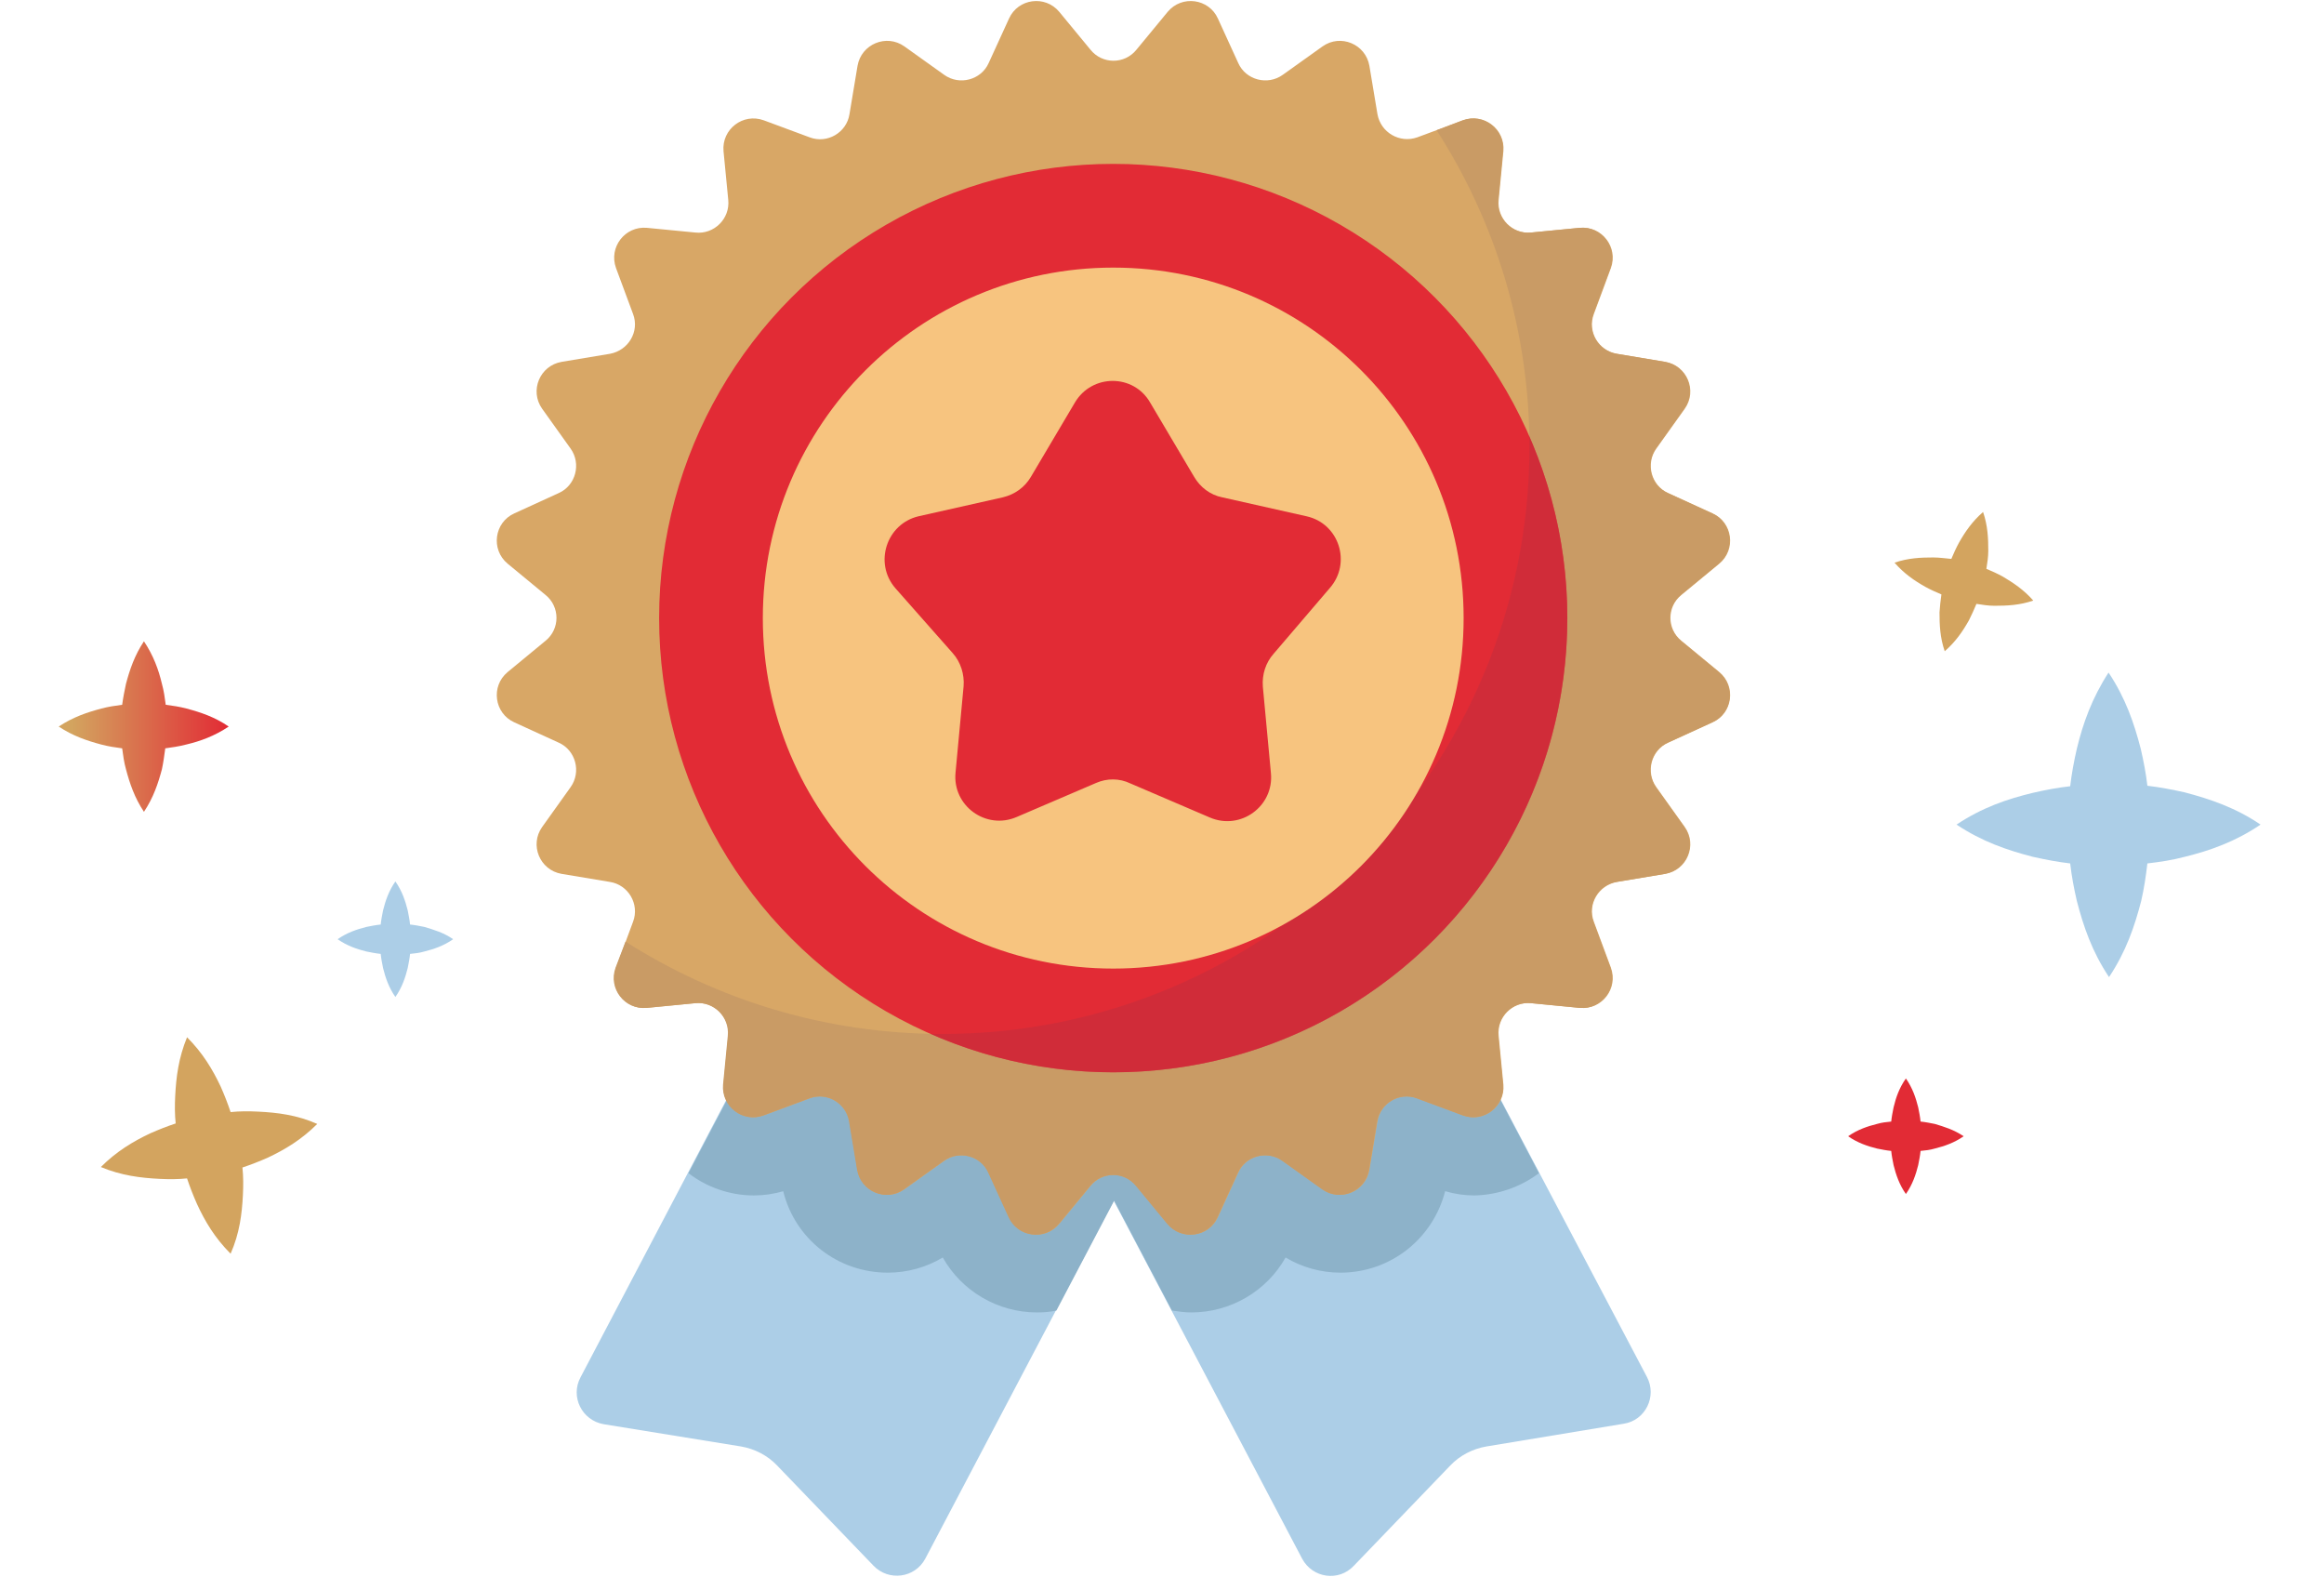
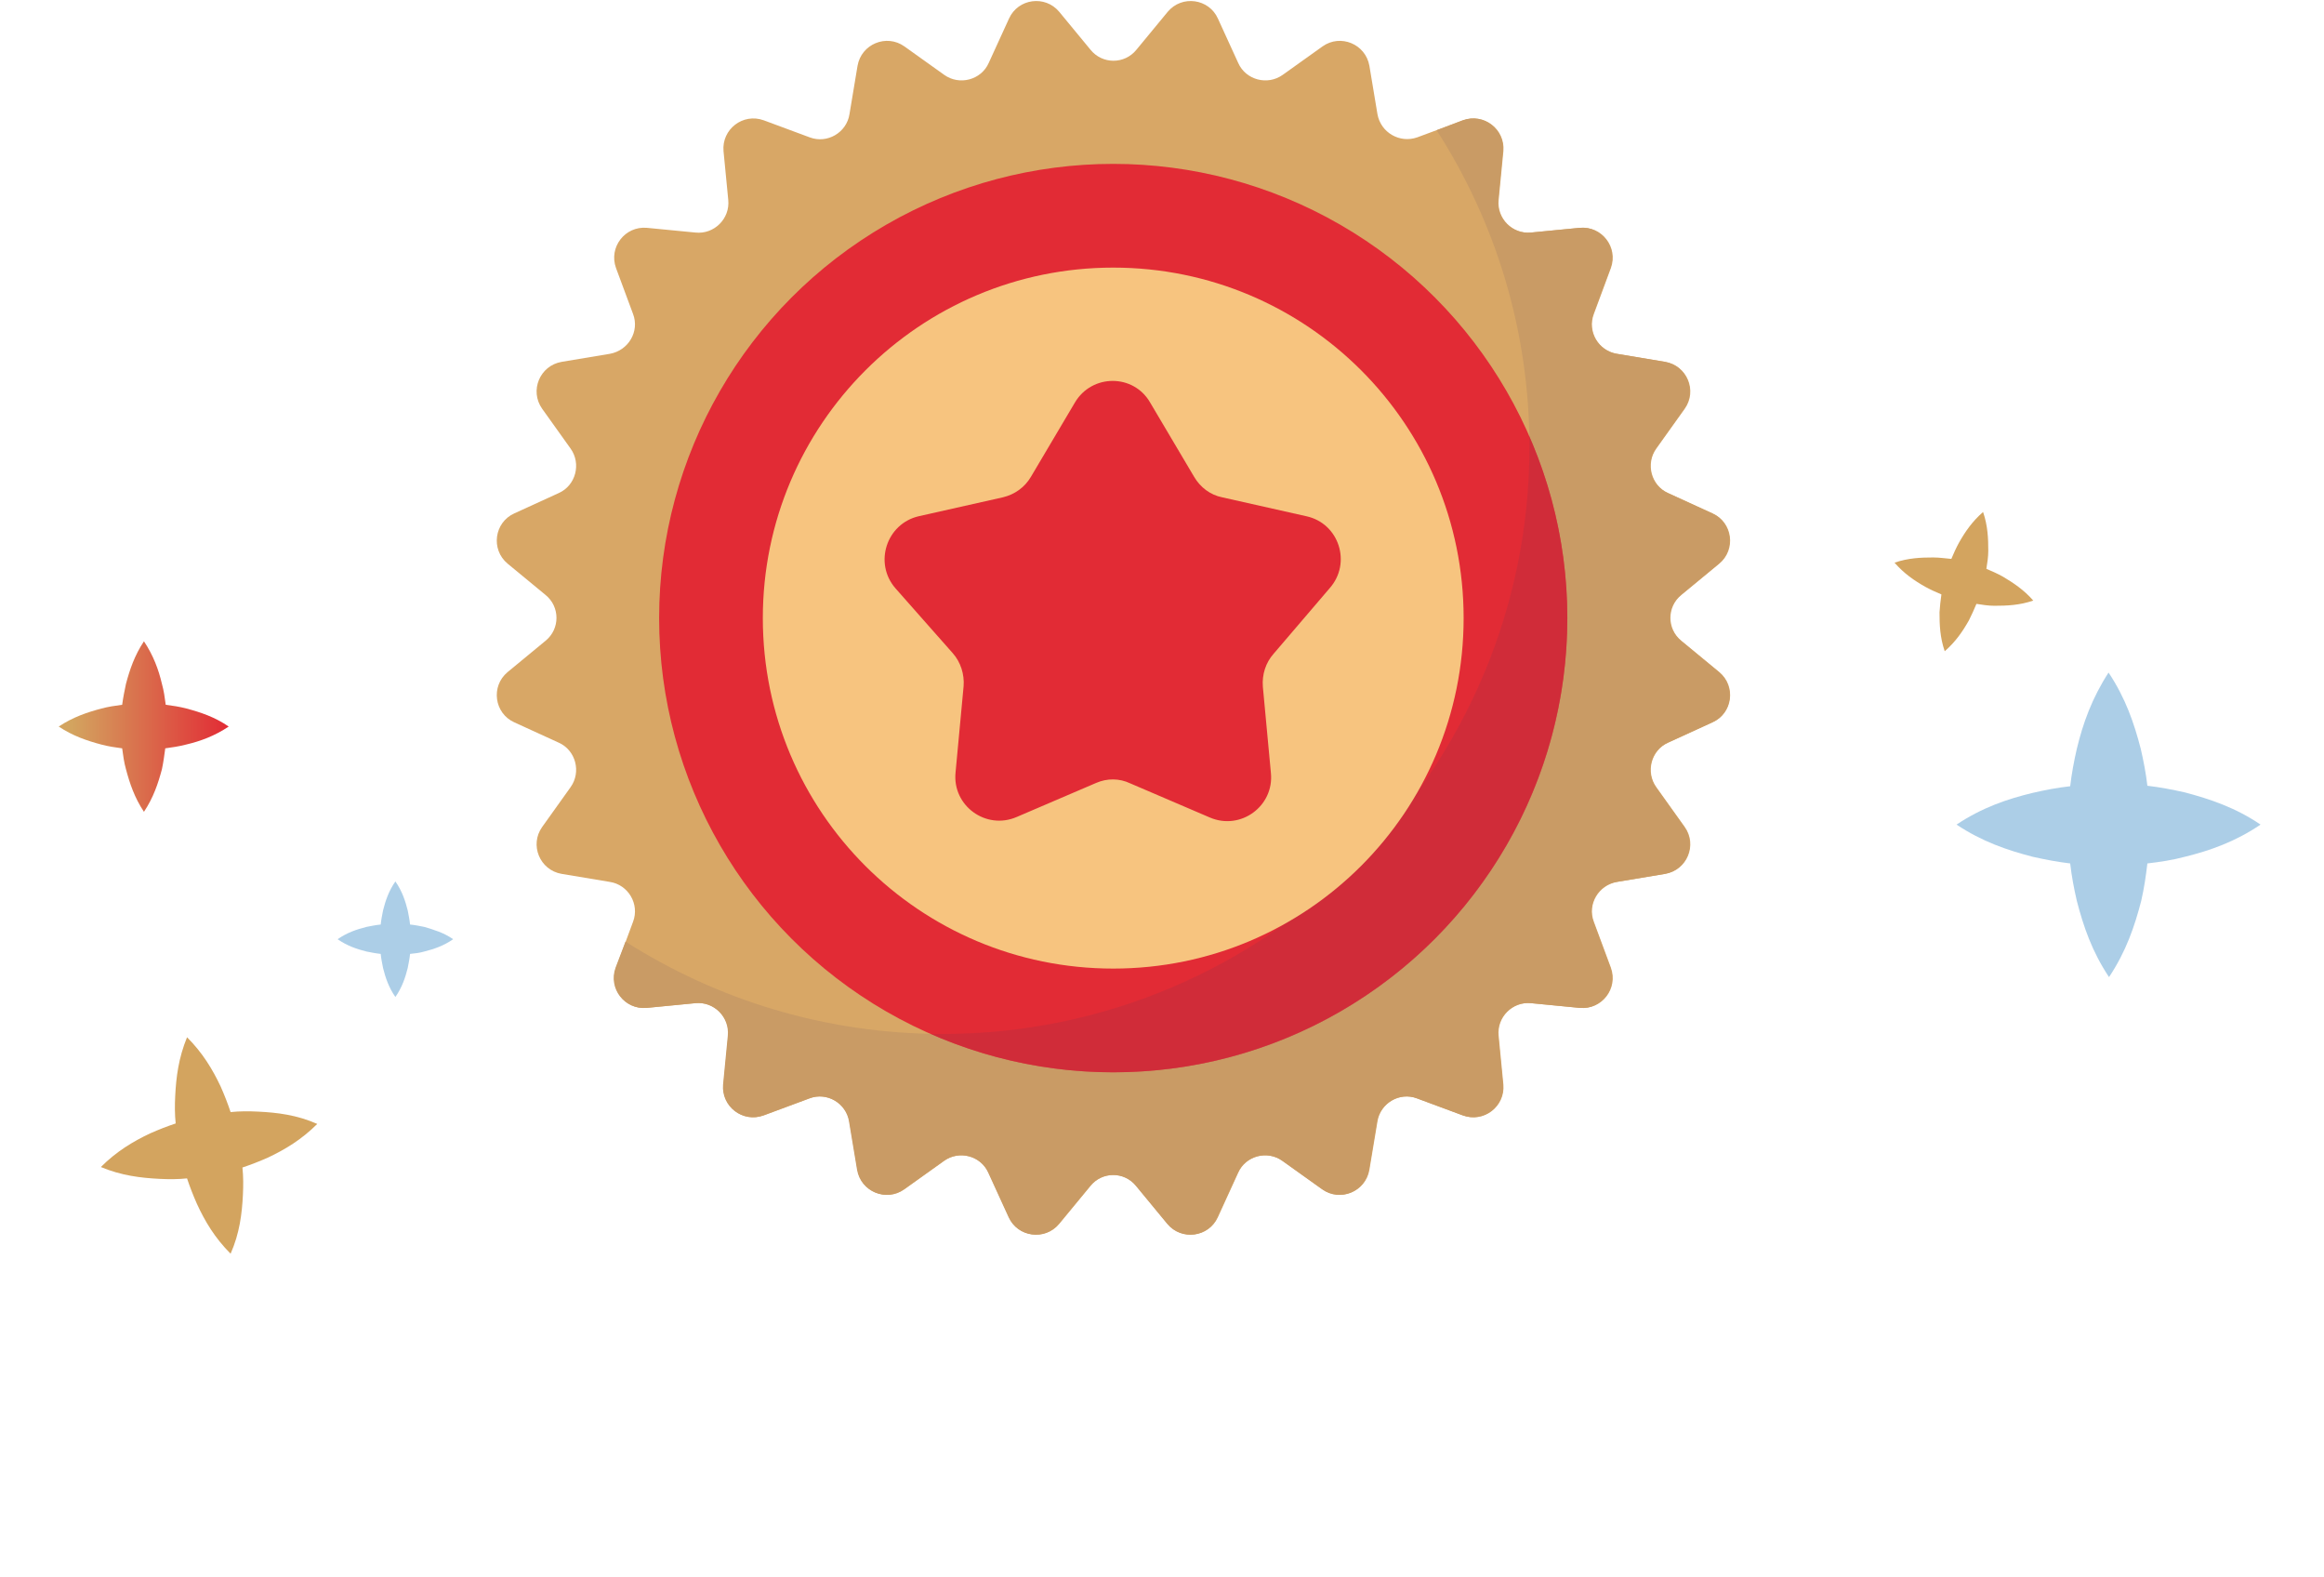
<svg xmlns="http://www.w3.org/2000/svg" id="Layer_1" x="0px" y="0px" viewBox="0 0 490.8 333" style="enable-background:new 0 0 490.8 333;" xml:space="preserve">
  <style type="text/css">
	.st0{fill:#D3A45F;}
	.st1{fill:#E22B35;}
	.st2{fill:#ACCEE7;}
	.st3{fill:url(#SVGID_1_);}
	.st4{fill:#8DB2C9;}
	.st5{fill:#D8A766;}
	.st6{fill:#C99B65;}
	.st7{opacity:0.6;fill:#C42D3C;enable-background:new    ;}
	.st8{fill:#F7C47F;}
</style>
  <g>
    <path class="st0" d="M67,237.3c-3.3,3.3-6.8,5.4-10.4,7.1c-1.8,0.8-3.6,1.5-5.4,2.1c0.2,1.9,0.2,3.8,0.1,5.8   c-0.2,4-0.7,8.1-2.6,12.4c-3.3-3.3-5.4-6.8-7.1-10.5c-0.8-1.8-1.5-3.6-2.1-5.4c-1.9,0.2-3.8,0.2-5.8,0.1c-4-0.2-8.1-0.7-12.4-2.5   c3.3-3.3,6.8-5.4,10.4-7.1c1.8-0.8,3.6-1.5,5.4-2.1c-0.2-1.9-0.2-3.9-0.1-5.8c0.2-4,0.7-8,2.5-12.4c3.3,3.3,5.4,6.8,7.1,10.4   c0.8,1.8,1.5,3.6,2.1,5.4c1.9-0.2,3.8-0.2,5.8-0.1C58.6,234.9,62.7,235.4,67,237.3" />
-     <path class="st1" d="M414.7,239.9c-2,1.4-4.1,2.1-6.1,2.6c-1,0.3-2,0.4-3,0.5c-0.1,1-0.3,2-0.5,3c-0.5,2-1.2,4.1-2.6,6.1   c-1.4-2-2.1-4.1-2.6-6.1c-0.2-1-0.4-2-0.5-3c-1-0.1-2-0.3-3-0.5c-2-0.5-4.1-1.2-6.1-2.6c2-1.4,4.1-2.1,6.1-2.6c1-0.3,2-0.4,3-0.5   c0.1-1,0.3-2,0.5-3c0.5-2.1,1.2-4.1,2.6-6.1c1.4,2,2.1,4.1,2.6,6.1c0.2,1,0.4,2,0.5,3c1,0.1,2,0.3,3,0.5   C410.6,237.9,412.6,238.5,414.7,239.9" />
    <path class="st0" d="M429.4,126.8c-2.9,1-5.6,1.1-8.2,1.1c-1.3,0-2.5-0.2-3.8-0.4c-0.5,1.2-1,2.3-1.6,3.5c-1.3,2.3-2.8,4.5-5.1,6.5   c-1-2.9-1.1-5.6-1.1-8.2c0.1-1.3,0.2-2.5,0.4-3.8c-1.2-0.5-2.3-1-3.4-1.6c-2.3-1.3-4.5-2.8-6.5-5.1c2.9-1,5.6-1.1,8.2-1.1   c1.3,0,2.5,0.2,3.8,0.3c0.5-1.2,1-2.3,1.6-3.4c1.3-2.3,2.8-4.5,5.1-6.5c1,2.9,1.1,5.6,1.1,8.2c0,1.3-0.2,2.5-0.4,3.8   c1.2,0.5,2.3,1,3.4,1.6C425.1,123,427.4,124.5,429.4,126.8" />
    <path class="st2" d="M95.7,198.3c-2,1.4-4.1,2.1-6.1,2.6c-1,0.3-2,0.4-3,0.5c-0.1,1-0.3,2-0.5,3c-0.5,2-1.2,4.1-2.6,6.1   c-1.4-2-2.1-4.1-2.6-6.1c-0.2-1-0.4-2-0.5-3c-1-0.1-2-0.3-3-0.5c-2-0.5-4.1-1.2-6.1-2.6c2-1.4,4.1-2.1,6.1-2.6c1-0.2,2-0.4,3-0.5   c0.1-1,0.3-2,0.5-3c0.5-2,1.2-4.1,2.6-6.1c1.4,2,2.1,4.1,2.6,6.1c0.2,1,0.4,2,0.5,3c1,0.1,2,0.3,3,0.5   C91.6,196.3,93.7,196.9,95.7,198.3" />
    <linearGradient id="SVGID_1_" gradientUnits="userSpaceOnUse" x1="12.417" y1="181.071" x2="48.344" y2="181.071" gradientTransform="matrix(1 0 0 -1 0 334.5)">
      <stop offset="7.530000e-02" style="stop-color:#D3A45F" />
      <stop offset="1" style="stop-color:#E22B35" />
    </linearGradient>
    <path class="st3" d="M48.3,153.4c-3,2-6,3.1-9,3.8c-1.5,0.4-3,0.6-4.4,0.8c-0.2,1.5-0.4,3-0.7,4.4c-0.8,3-1.8,6-3.8,9   c-2-3-3-6-3.8-9c-0.4-1.4-0.6-2.9-0.8-4.4c-1.5-0.2-2.9-0.4-4.4-0.8c-3-0.8-6-1.8-9-3.8c3-2,6-3,9-3.8c1.5-0.4,2.9-0.6,4.4-0.8   c0.2-1.5,0.5-3,0.8-4.4c0.8-3,1.8-6,3.8-9c2,3,3.1,6,3.8,9c0.4,1.4,0.6,2.9,0.8,4.4c1.5,0.2,2.9,0.4,4.4,0.8   C42.4,150.4,45.4,151.4,48.3,153.4" />
    <path class="st2" d="M477.4,174.1c-5.3,3.6-10.7,5.5-16,6.8c-2.6,0.7-5.3,1.1-7.9,1.4c-0.3,2.6-0.7,5.3-1.3,7.9   c-1.4,5.4-3.2,10.7-6.8,16.1c-3.6-5.4-5.4-10.7-6.8-16.1c-0.6-2.6-1.1-5.2-1.4-7.9c-2.6-0.3-5.2-0.8-7.9-1.4   c-5.4-1.4-10.7-3.2-16.1-6.8c5.4-3.6,10.7-5.4,16.1-6.7c2.6-0.6,5.2-1.1,7.9-1.4c0.3-2.6,0.8-5.3,1.4-7.9   c1.3-5.4,3.2-10.7,6.7-16.1c3.6,5.4,5.4,10.7,6.8,16.1c0.6,2.6,1.1,5.2,1.4,7.8c2.6,0.3,5.2,0.8,7.9,1.4   C466.7,168.7,472.1,170.5,477.4,174.1" />
    <g>
-       <path class="st2" d="M275.5,153.6h-80.8l-72.1,137.2c-2.2,4.1,0.3,9.1,4.9,9.9l29,4.7c2.9,0.5,5.6,1.9,7.6,4l20.4,21.2    c3.2,3.3,8.7,2.6,10.9-1.5l39.8-75.6l39.8,75.6c2.2,4.1,7.7,4.9,10.9,1.5l20.4-21.2c2-2.1,4.7-3.5,7.6-4l29-4.8    c4.6-0.7,7.1-5.8,4.9-9.9L275.5,153.6z" />
-       <path class="st4" d="M325,247.7l-49.4-94h-80.8l-49.4,94c3.9,3,8.8,4.7,13.8,4.7c2.1,0,4.2-0.3,6.2-0.9    c2.5,10.1,11.5,17.2,22.1,17.2c4.1,0,8.1-1.1,11.6-3.2c4,7.1,11.6,11.6,19.9,11.6c1.4,0,2.8-0.1,4.1-0.4l12.2-23.2l12.2,23.2    c1.3,0.2,2.7,0.4,4.1,0.4c8.3,0,15.9-4.5,19.9-11.6c3.5,2.1,7.5,3.2,11.6,3.2c10.5,0,19.5-7.1,22.1-17.2c2,0.6,4.1,0.9,6.2,0.9    C316.2,252.3,321,250.7,325,247.7z" />
      <g>
        <path class="st5" d="M240,10.5l6.6-8c3-3.6,8.7-2.8,10.6,1.4l4.3,9.4c1.6,3.6,6.2,4.8,9.4,2.5l8.4-6c3.8-2.7,9.1-0.5,9.9,4.1     l1.7,10.2c0.7,3.9,4.7,6.2,8.4,4.9l9.7-3.6c4.4-1.6,8.9,1.9,8.5,6.5l-1,10.3c-0.4,3.9,2.9,7.3,6.9,6.9l10.3-1     c4.6-0.4,8.1,4.1,6.5,8.5l-3.6,9.7c-1.4,3.7,1,7.8,4.9,8.4l10.2,1.7c4.6,0.8,6.8,6.1,4.1,9.9l-6,8.4c-2.3,3.2-1.1,7.8,2.5,9.4     l9.4,4.3c4.2,1.9,5,7.6,1.4,10.6l-8,6.6c-3.1,2.5-3.1,7.2,0,9.7l8,6.6c3.6,3,2.8,8.7-1.4,10.6l-9.4,4.3c-3.6,1.6-4.8,6.2-2.5,9.4     l6,8.4c2.7,3.8,0.5,9.1-4.1,9.9l-10.2,1.7c-3.9,0.7-6.3,4.7-4.9,8.4l3.6,9.7c1.6,4.4-1.9,8.9-6.5,8.5l-10.3-1     c-3.9-0.4-7.3,2.9-6.9,6.9l1,10.3c0.4,4.6-4.1,8.1-8.5,6.5l-9.7-3.6c-3.7-1.4-7.8,1-8.4,4.9l-1.7,10.2c-0.8,4.6-6.1,6.8-9.9,4.1     l-8.4-6c-3.2-2.3-7.8-1.1-9.4,2.5l-4.3,9.4c-1.9,4.2-7.6,5-10.6,1.4l-6.6-8c-2.5-3.1-7.2-3.1-9.7,0l-6.6,8     c-3,3.6-8.7,2.8-10.6-1.4l-4.3-9.4c-1.6-3.6-6.2-4.8-9.4-2.5l-8.4,6c-3.8,2.7-9.1,0.5-9.9-4.1l-1.7-10.2     c-0.7-3.9-4.7-6.3-8.4-4.9l-9.7,3.6c-4.4,1.6-8.9-1.9-8.5-6.5l1-10.3c0.4-3.9-2.9-7.3-6.9-6.9l-10.3,1c-4.6,0.4-8.1-4.1-6.5-8.5     l3.6-9.7c1.4-3.7-1-7.8-4.9-8.4l-10.2-1.7c-4.6-0.8-6.8-6.1-4.1-9.9l6-8.4c2.3-3.2,1.1-7.8-2.5-9.4l-9.4-4.3     c-4.2-1.9-5-7.6-1.4-10.6l8-6.6c3.1-2.5,3.1-7.2,0-9.7l-8-6.6c-3.6-3-2.8-8.7,1.4-10.6l9.4-4.3c3.6-1.6,4.8-6.2,2.5-9.4l-6-8.4     c-2.7-3.8-0.5-9.1,4.1-9.9l10.2-1.7c3.9-0.7,6.3-4.7,4.9-8.4l-3.6-9.7c-1.6-4.4,1.9-8.9,6.5-8.5l10.3,1c3.9,0.4,7.3-2.9,6.9-6.9     l-1-10.3c-0.4-4.6,4.1-8.1,8.5-6.5L171,29c3.7,1.4,7.8-1,8.4-4.9l1.7-10.2c0.8-4.6,6.1-6.8,9.9-4.1l8.4,6     c3.2,2.3,7.8,1.1,9.4-2.5l4.3-9.4c1.9-4.2,7.6-5,10.6-1.4l6.6,8C232.8,13.6,237.5,13.6,240,10.5L240,10.5z" />
        <path class="st6" d="M363,141.9l-8-6.6c-3.1-2.5-3.1-7.2,0-9.7l8-6.6c3.6-3,2.8-8.7-1.4-10.6l-9.4-4.3c-3.6-1.6-4.8-6.2-2.5-9.4     l6-8.4c2.7-3.8,0.5-9.1-4.1-9.9l-10.2-1.7c-3.9-0.7-6.3-4.7-4.9-8.4l3.6-9.7c1.6-4.4-1.9-8.9-6.5-8.5l-10.3,1     c-3.9,0.4-7.3-2.9-6.9-6.9l1-10.3c0.4-4.6-4.1-8.1-8.5-6.5l-5.5,2.1C315.8,46.8,323,69.7,323,94.3c0,68.5-55.5,124-124,124     c-24.6,0-47.6-7.2-66.9-19.5l-2.1,5.5c-1.6,4.4,1.9,8.9,6.5,8.5l10.3-1c3.9-0.4,7.3,2.9,6.9,6.9l-1,10.3     c-0.4,4.6,4.1,8.1,8.5,6.5l9.7-3.6c3.7-1.4,7.8,1,8.4,4.9l1.7,10.2c0.8,4.6,6.1,6.8,9.9,4.1l8.4-6c3.2-2.3,7.8-1.1,9.4,2.5     l4.3,9.4c1.9,4.2,7.6,5,10.6,1.4l6.6-8c2.5-3.1,7.2-3.1,9.7,0l6.6,8c3,3.6,8.7,2.8,10.6-1.4l4.3-9.4c1.6-3.6,6.2-4.8,9.4-2.5     l8.4,6c3.8,2.7,9.1,0.5,9.9-4.1l1.7-10.2c0.7-3.9,4.7-6.3,8.4-4.9l9.7,3.6c4.4,1.6,8.9-1.9,8.5-6.5l-1-10.3     c-0.4-3.9,2.9-7.3,6.9-6.9l10.3,1c4.6,0.4,8.1-4.1,6.5-8.5l-3.6-9.7c-1.4-3.7,1-7.8,4.9-8.4l10.2-1.7c4.6-0.8,6.8-6.1,4.1-9.9     l-6-8.4c-2.3-3.2-1.1-7.8,2.5-9.4l9.4-4.3C365.9,150.6,366.6,144.9,363,141.9L363,141.9z" />
        <circle class="st1" cx="235.1" cy="130.5" r="95.9" />
-         <path class="st7" d="M323,94.3c0,68.5-55.5,124-124,124c-0.8,0-1.6,0-2.4,0c11.8,5.2,24.8,8.1,38.5,8.1c53,0,95.9-42.9,95.9-95.9     c0-13.7-2.9-26.7-8.1-38.5C323,92.7,323,93.5,323,94.3L323,94.3z" />
+         <path class="st7" d="M323,94.3c0,68.5-55.5,124-124,124c-0.8,0-1.6,0-2.4,0c11.8,5.2,24.8,8.1,38.5,8.1c53,0,95.9-42.9,95.9-95.9     c0-13.7-2.9-26.7-8.1-38.5C323,92.7,323,93.5,323,94.3z" />
        <path class="st8" d="M235.1,56.5c40.9,0,74,33.1,74,74s-33.1,74-74,74c-40.9,0-74-33.1-74-74S194.3,56.5,235.1,56.5z" />
        <path class="st1" d="M231.5,165.3l-16.8,7.2c-6.5,2.8-13.6-2.4-12.9-9.4l1.7-18.2c0.2-2.5-0.6-5.1-2.3-7l-12.1-13.7     c-4.6-5.3-1.9-13.6,4.9-15.2l17.8-4c2.5-0.6,4.6-2.1,5.9-4.3l9.3-15.7c3.6-6.1,12.4-6.1,15.9,0l9.3,15.7c1.3,2.2,3.4,3.8,5.9,4.3     l17.8,4c6.9,1.5,9.6,9.9,4.9,15.2L269,138c-1.7,1.9-2.5,4.4-2.3,7l1.7,18.2c0.7,7-6.4,12.2-12.9,9.4l-16.8-7.2     C236.4,164.3,233.8,164.3,231.5,165.3L231.5,165.3z" />
      </g>
    </g>
  </g>
</svg>